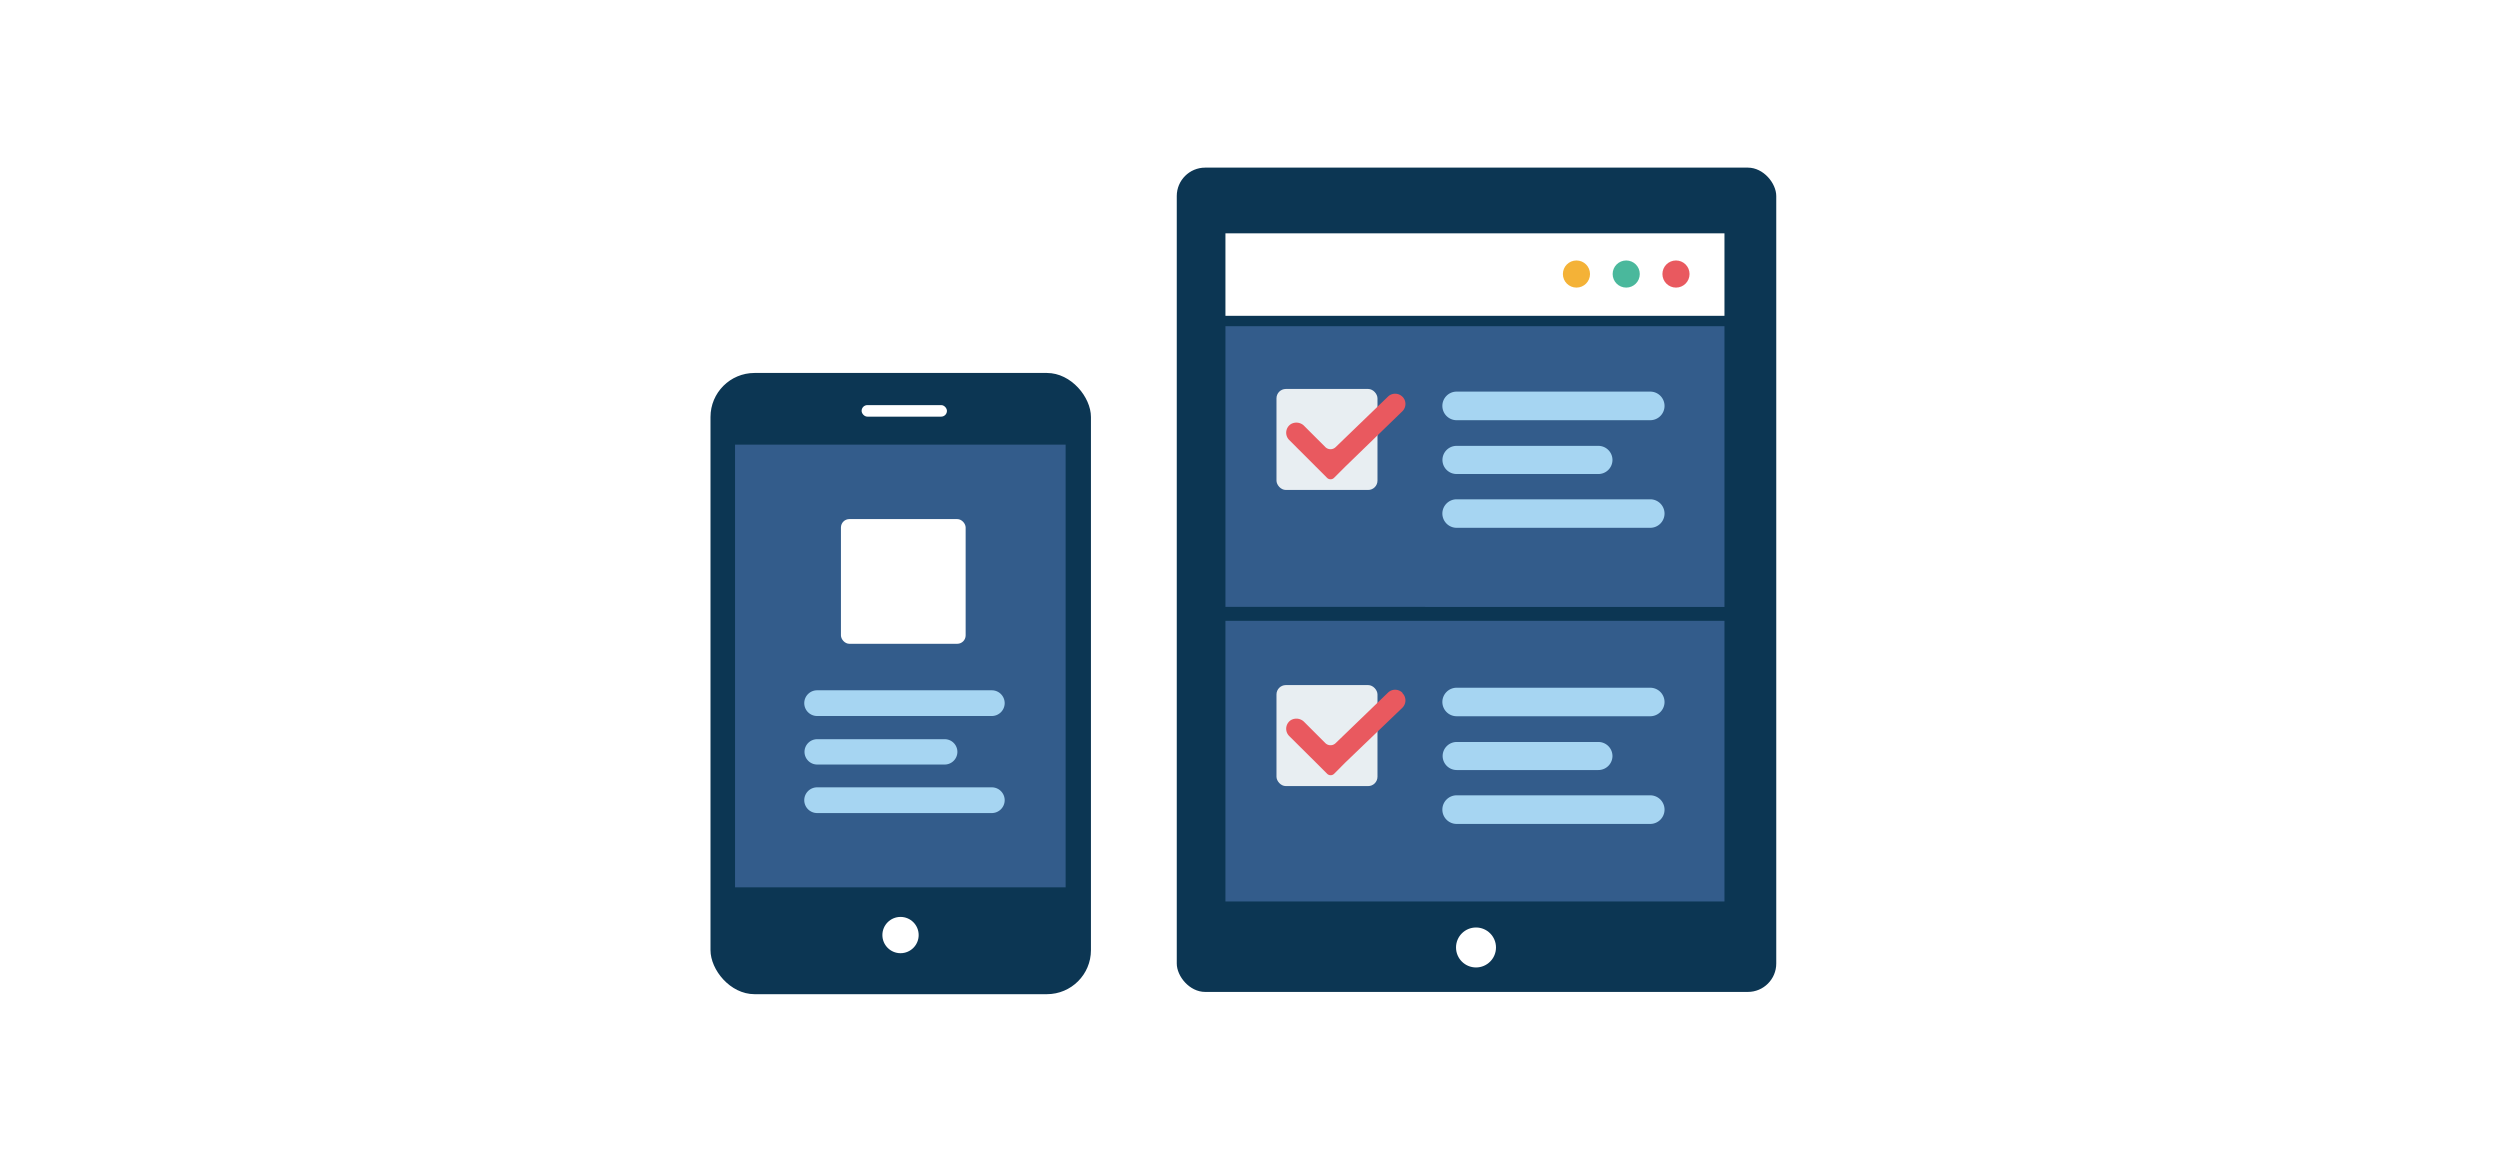
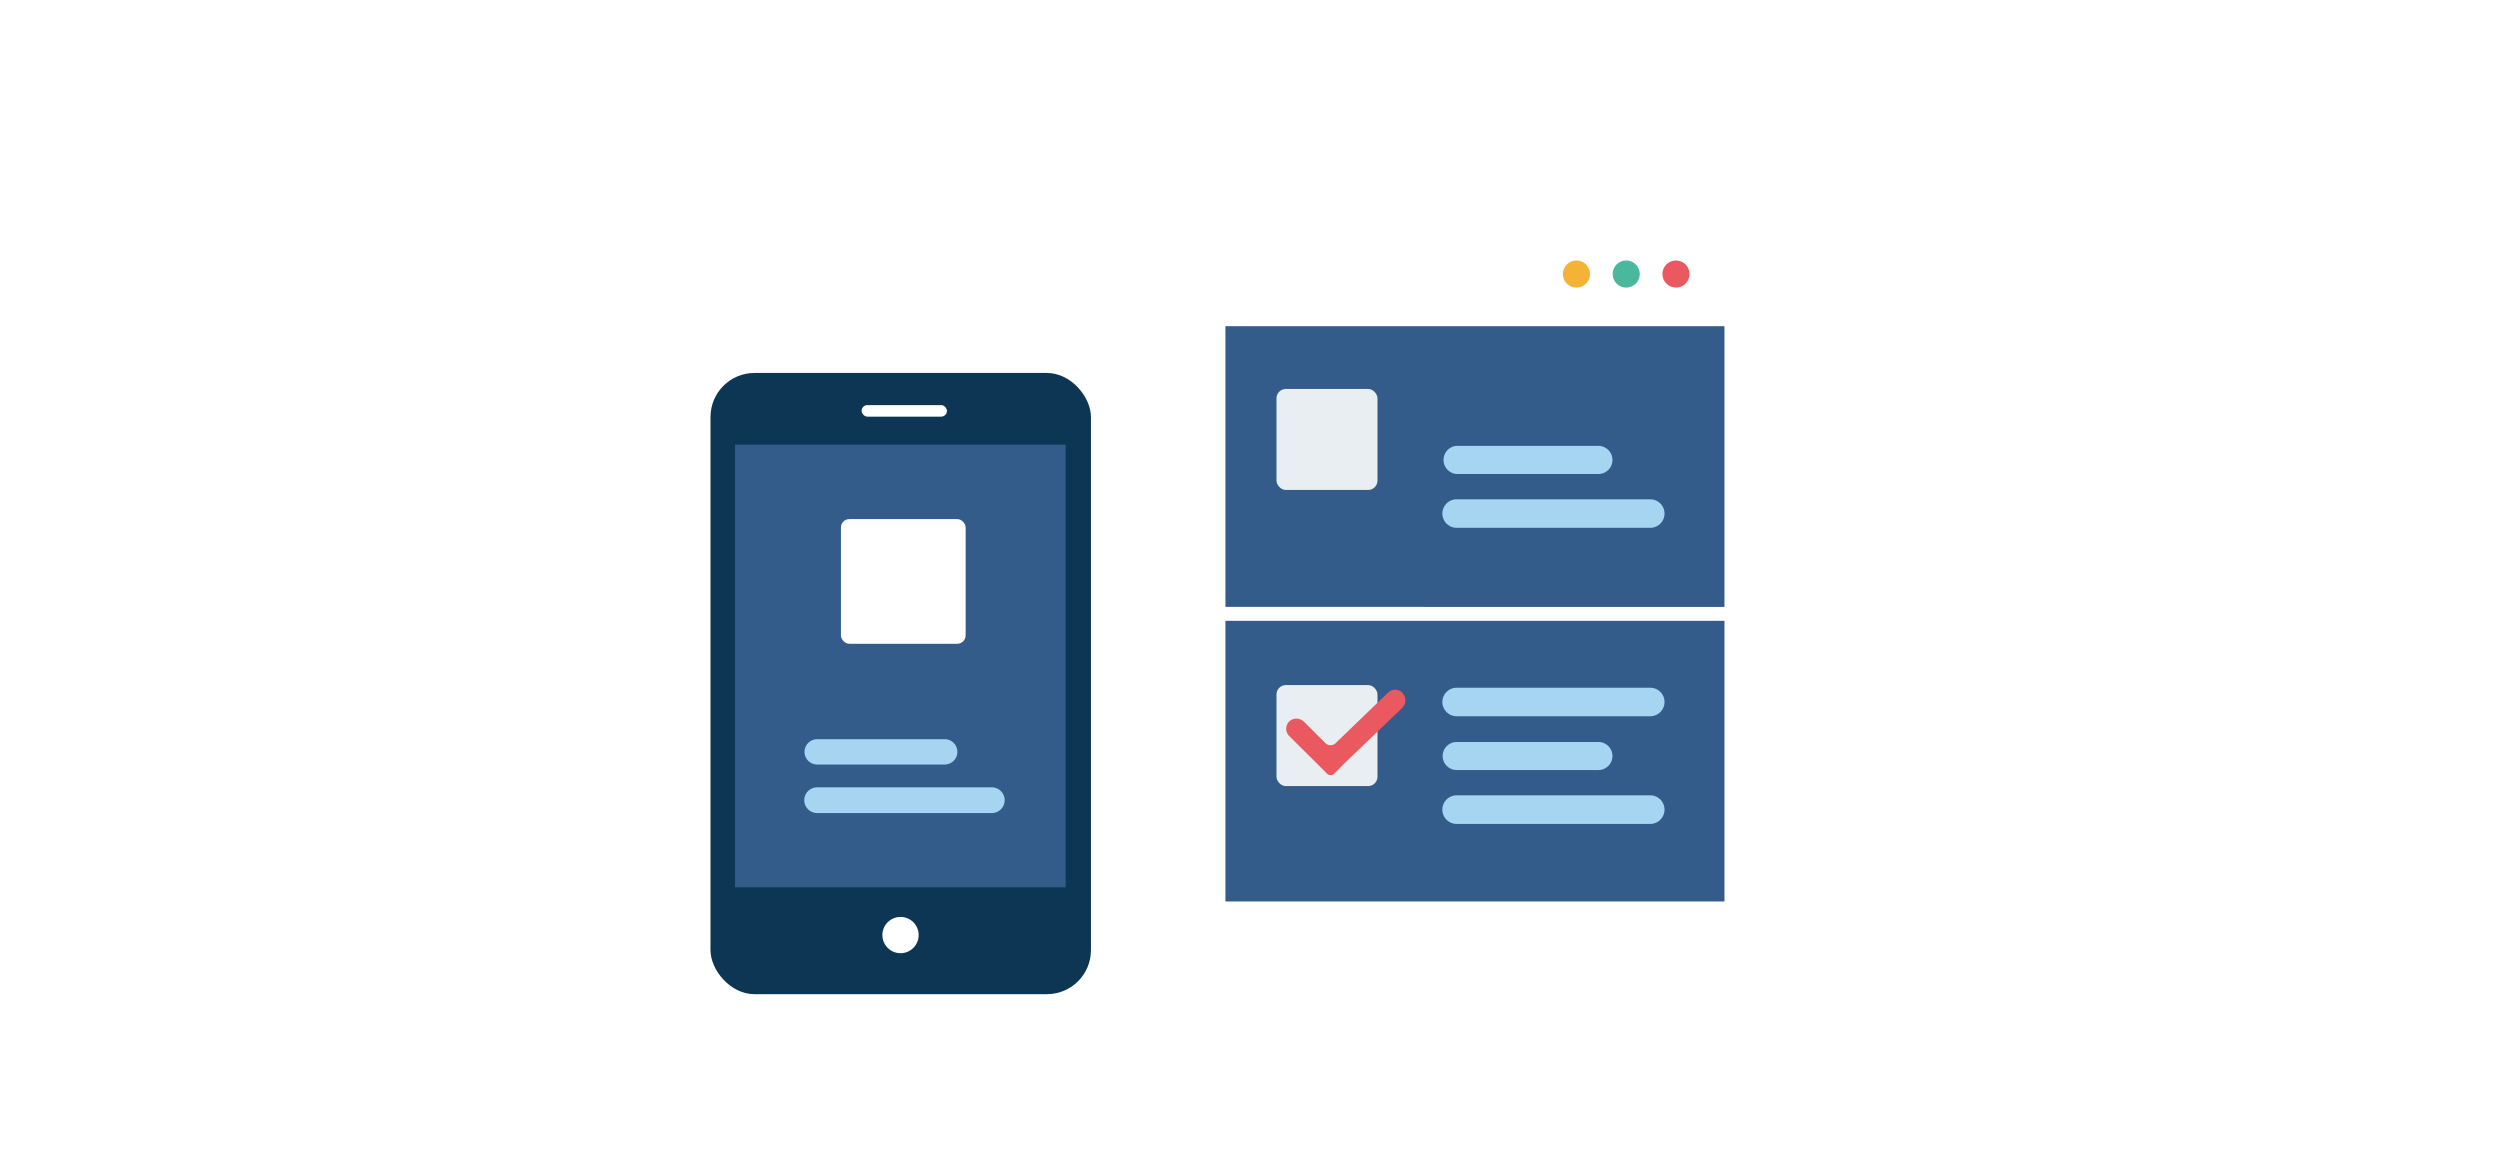
<svg xmlns="http://www.w3.org/2000/svg" id="レイヤー_1" data-name="レイヤー 1" viewBox="0 0 300 140">
  <defs>
    <style>.cls-1{fill:#fff;}.cls-2{fill:#0c3653;}.cls-3{fill:#335c8b;}.cls-4{fill:#e9595f;}.cls-5{fill:#4ab89c;}.cls-6{fill:#f4b237;}.cls-7{fill:#a6d5f2;}.cls-8{fill:#e8eef2;}</style>
  </defs>
  <title>elearning02</title>
  <rect class="cls-1" width="300" height="140" />
-   <rect class="cls-2" x="141.212" y="20.115" width="71.938" height="98.916" rx="3.409" ry="3.409" />
  <path class="cls-3" d="M261.388-131.865v33.676H201.505v-33.676H261.388Z" transform="translate(-54.452 206.365)" />
  <path class="cls-3" d="M261.388-167.224v33.687H201.505v-33.687H261.388Z" transform="translate(-54.452 206.365)" />
  <path class="cls-1" d="M261.388-178.365v9.898H201.505v-9.898H261.388Z" transform="translate(-54.452 206.365)" />
  <circle class="cls-4" cx="201.118" cy="32.884" r="1.628" />
  <circle class="cls-5" cx="195.146" cy="32.884" r="1.628" />
  <circle class="cls-6" cx="189.174" cy="32.884" r="1.628" />
  <g id="_グループ_" data-name=" グループ ">
    <circle id="_パス_" data-name=" パス " class="cls-1" cx="177.121" cy="113.697" r="2.398" />
  </g>
  <g id="_グループ_2" data-name=" グループ 2">
-     <path id="_パス_2" data-name=" パス 2" class="cls-7" d="M252.48-155.94H229.252a1.716,1.716,0,0,1-1.716-1.716h0a1.716,1.716,0,0,1,1.716-1.716h23.228a1.716,1.716,0,0,1,1.716,1.716h0A1.716,1.716,0,0,1,252.48-155.94Z" transform="translate(-54.452 206.365)" />
-   </g>
+     </g>
  <g id="_グループ_3" data-name=" グループ 3">
    <path id="_パス_3" data-name=" パス 3" class="cls-7" d="M252.48-143.028H229.252a1.716,1.716,0,0,1-1.716-1.716h0a1.716,1.716,0,0,1,1.716-1.705h23.228a1.716,1.716,0,0,1,1.716,1.716h0A1.716,1.716,0,0,1,252.48-143.028Z" transform="translate(-54.452 206.365)" />
  </g>
  <g id="_グループ_4" data-name=" グループ 4">
-     <path id="_パス_4" data-name=" パス 4" class="cls-7" d="M246.211-149.484H229.252a1.694,1.694,0,0,1-1.705-1.65h0A1.694,1.694,0,0,1,229.208-152.86q0.022-0.0.044-0h16.959a1.694,1.694,0,0,1,1.737,1.649q0.001,0.039 0,0.078h0a1.694,1.694,0,0,1-1.737,1.65Z" transform="translate(-54.452 206.365)" />
+     <path id="_パス_4" data-name=" パス 4" class="cls-7" d="M246.211-149.484H229.252h0A1.694,1.694,0,0,1,229.208-152.86q0.022-0.0.044-0h16.959a1.694,1.694,0,0,1,1.737,1.649q0.001,0.039 0,0.078h0a1.694,1.694,0,0,1-1.737,1.65Z" transform="translate(-54.452 206.365)" />
  </g>
  <rect class="cls-8" x="153.178" y="46.675" width="12.12" height="12.12" rx="1.122" ry="1.122" />
-   <path class="cls-4" d="M222.742-158.755a1.232,1.232,0,0,0-1.742-.007l-0.007.007-6.258,6.038a0.88,0.88,0,0,1-1.243,0l-2.519-2.519a1.309,1.309,0,0,0-1.606-.242,1.232,1.232,0,0,0-.381,1.7,1.232,1.232,0,0,0,.172.214l3.211,3.211,1.331,1.331a0.594,0.594,0,0,0,.836,0l1.331-1.331,6.874-6.665a1.232,1.232,0,0,0,.007-1.742l-0.007-.007h0v0.011Z" transform="translate(-54.452 206.365)" />
  <g id="_グループ_5" data-name=" グループ 5">
    <path id="_パス_5" data-name=" パス 5" class="cls-7" d="M252.48-120.416H229.252a1.716,1.716,0,0,1-1.716-1.716h0a1.716,1.716,0,0,1,1.716-1.705h23.228a1.716,1.716,0,0,1,1.716,1.716h0A1.716,1.716,0,0,1,252.48-120.416Z" transform="translate(-54.452 206.365)" />
  </g>
  <g id="_グループ_6" data-name=" グループ 6">
    <path id="_パス_6" data-name=" パス 6" class="cls-7" d="M252.48-107.494H229.252a1.716,1.716,0,0,1-1.716-1.716h0a1.716,1.716,0,0,1,1.716-1.716h23.228a1.716,1.716,0,0,1,1.716,1.716h0a1.716,1.716,0,0,1-1.716,1.716h0Z" transform="translate(-54.452 206.365)" />
  </g>
  <g id="_グループ_7" data-name=" グループ 7">
    <path id="_パス_7" data-name=" パス 7" class="cls-7" d="M246.211-113.961H229.252a1.694,1.694,0,0,1-1.683-1.683h0a1.694,1.694,0,0,1,1.683-1.683h16.959a1.694,1.694,0,0,1,1.737,1.649l0.001,0.034h0a1.694,1.694,0,0,1-1.704,1.683Z" transform="translate(-54.452 206.365)" />
  </g>
  <rect class="cls-8" x="153.178" y="82.21" width="12.12" height="12.12" rx="1.122" ry="1.122" />
  <path class="cls-4" d="M222.742-123.232a1.232,1.232,0,0,0-1.742-.007l-0.007.007-6.258,6.038a0.88,0.88,0,0,1-1.243,0l-2.519-2.519a1.309,1.309,0,0,0-1.606-.242,1.232,1.232,0,0,0-.381,1.7,1.232,1.232,0,0,0,.172.214l3.222,3.2,1.331,1.331a0.594,0.594,0,0,0,.836,0l1.32-1.331,6.874-6.599a1.232,1.232,0,0,0,.007-1.742l-0.007-.007h0v-0.044Z" transform="translate(-54.452 206.365)" />
  <rect class="cls-2" x="85.26" y="44.756" width="45.654" height="74.546" rx="5.283" ry="5.283" />
  <path class="cls-3" d="M182.328-153.009v53.124h-39.671V-153.009h39.671Z" transform="translate(-54.452 206.365)" />
  <g id="_グループ_2-2" data-name="&lt;グループ&gt;">
    <circle id="_パス_2-2" data-name="&lt;パス&gt;" class="cls-1" cx="108.063" cy="112.207" r="2.177" />
  </g>
  <g id="_グループ_3-2" data-name="&lt;グループ&gt;">
-     <path id="_パス_3-2" data-name="&lt;パス&gt;" class="cls-7" d="M173.471-120.444H152.506a1.547,1.547,0,0,1-1.543-1.543h0a1.547,1.547,0,0,1,1.543-1.543h20.965a1.547,1.547,0,0,1,1.543,1.543h0A1.547,1.547,0,0,1,173.471-120.444Z" transform="translate(-54.452 206.365)" />
-   </g>
+     </g>
  <g id="_グループ_4-2" data-name="&lt;グループ&gt;">
    <path id="_パス_4-2" data-name="&lt;パス&gt;" class="cls-7" d="M173.471-108.798H152.506a1.547,1.547,0,0,1-1.543-1.543h0a1.547,1.547,0,0,1,1.543-1.543h20.965a1.547,1.547,0,0,1,1.543,1.543h0A1.547,1.547,0,0,1,173.471-108.798Z" transform="translate(-54.452 206.365)" />
  </g>
  <g id="_グループ_5-2" data-name="&lt;グループ&gt;">
    <path id="_パス_5-2" data-name="&lt;パス&gt;" class="cls-7" d="M167.82-114.621H152.513a1.525,1.525,0,0,1-1.52-1.52h0a1.525,1.525,0,0,1,1.52-1.52h15.306a1.525,1.525,0,0,1,1.52,1.52h0A1.525,1.525,0,0,1,167.82-114.621Z" transform="translate(-54.452 206.365)" />
  </g>
  <rect class="cls-1" x="100.913" y="62.291" width="14.964" height="14.964" rx="1.009" ry="1.009" />
  <rect class="cls-1" x="103.394" y="48.612" width="10.239" height="1.385" rx="0.692" ry="0.692" />
</svg>